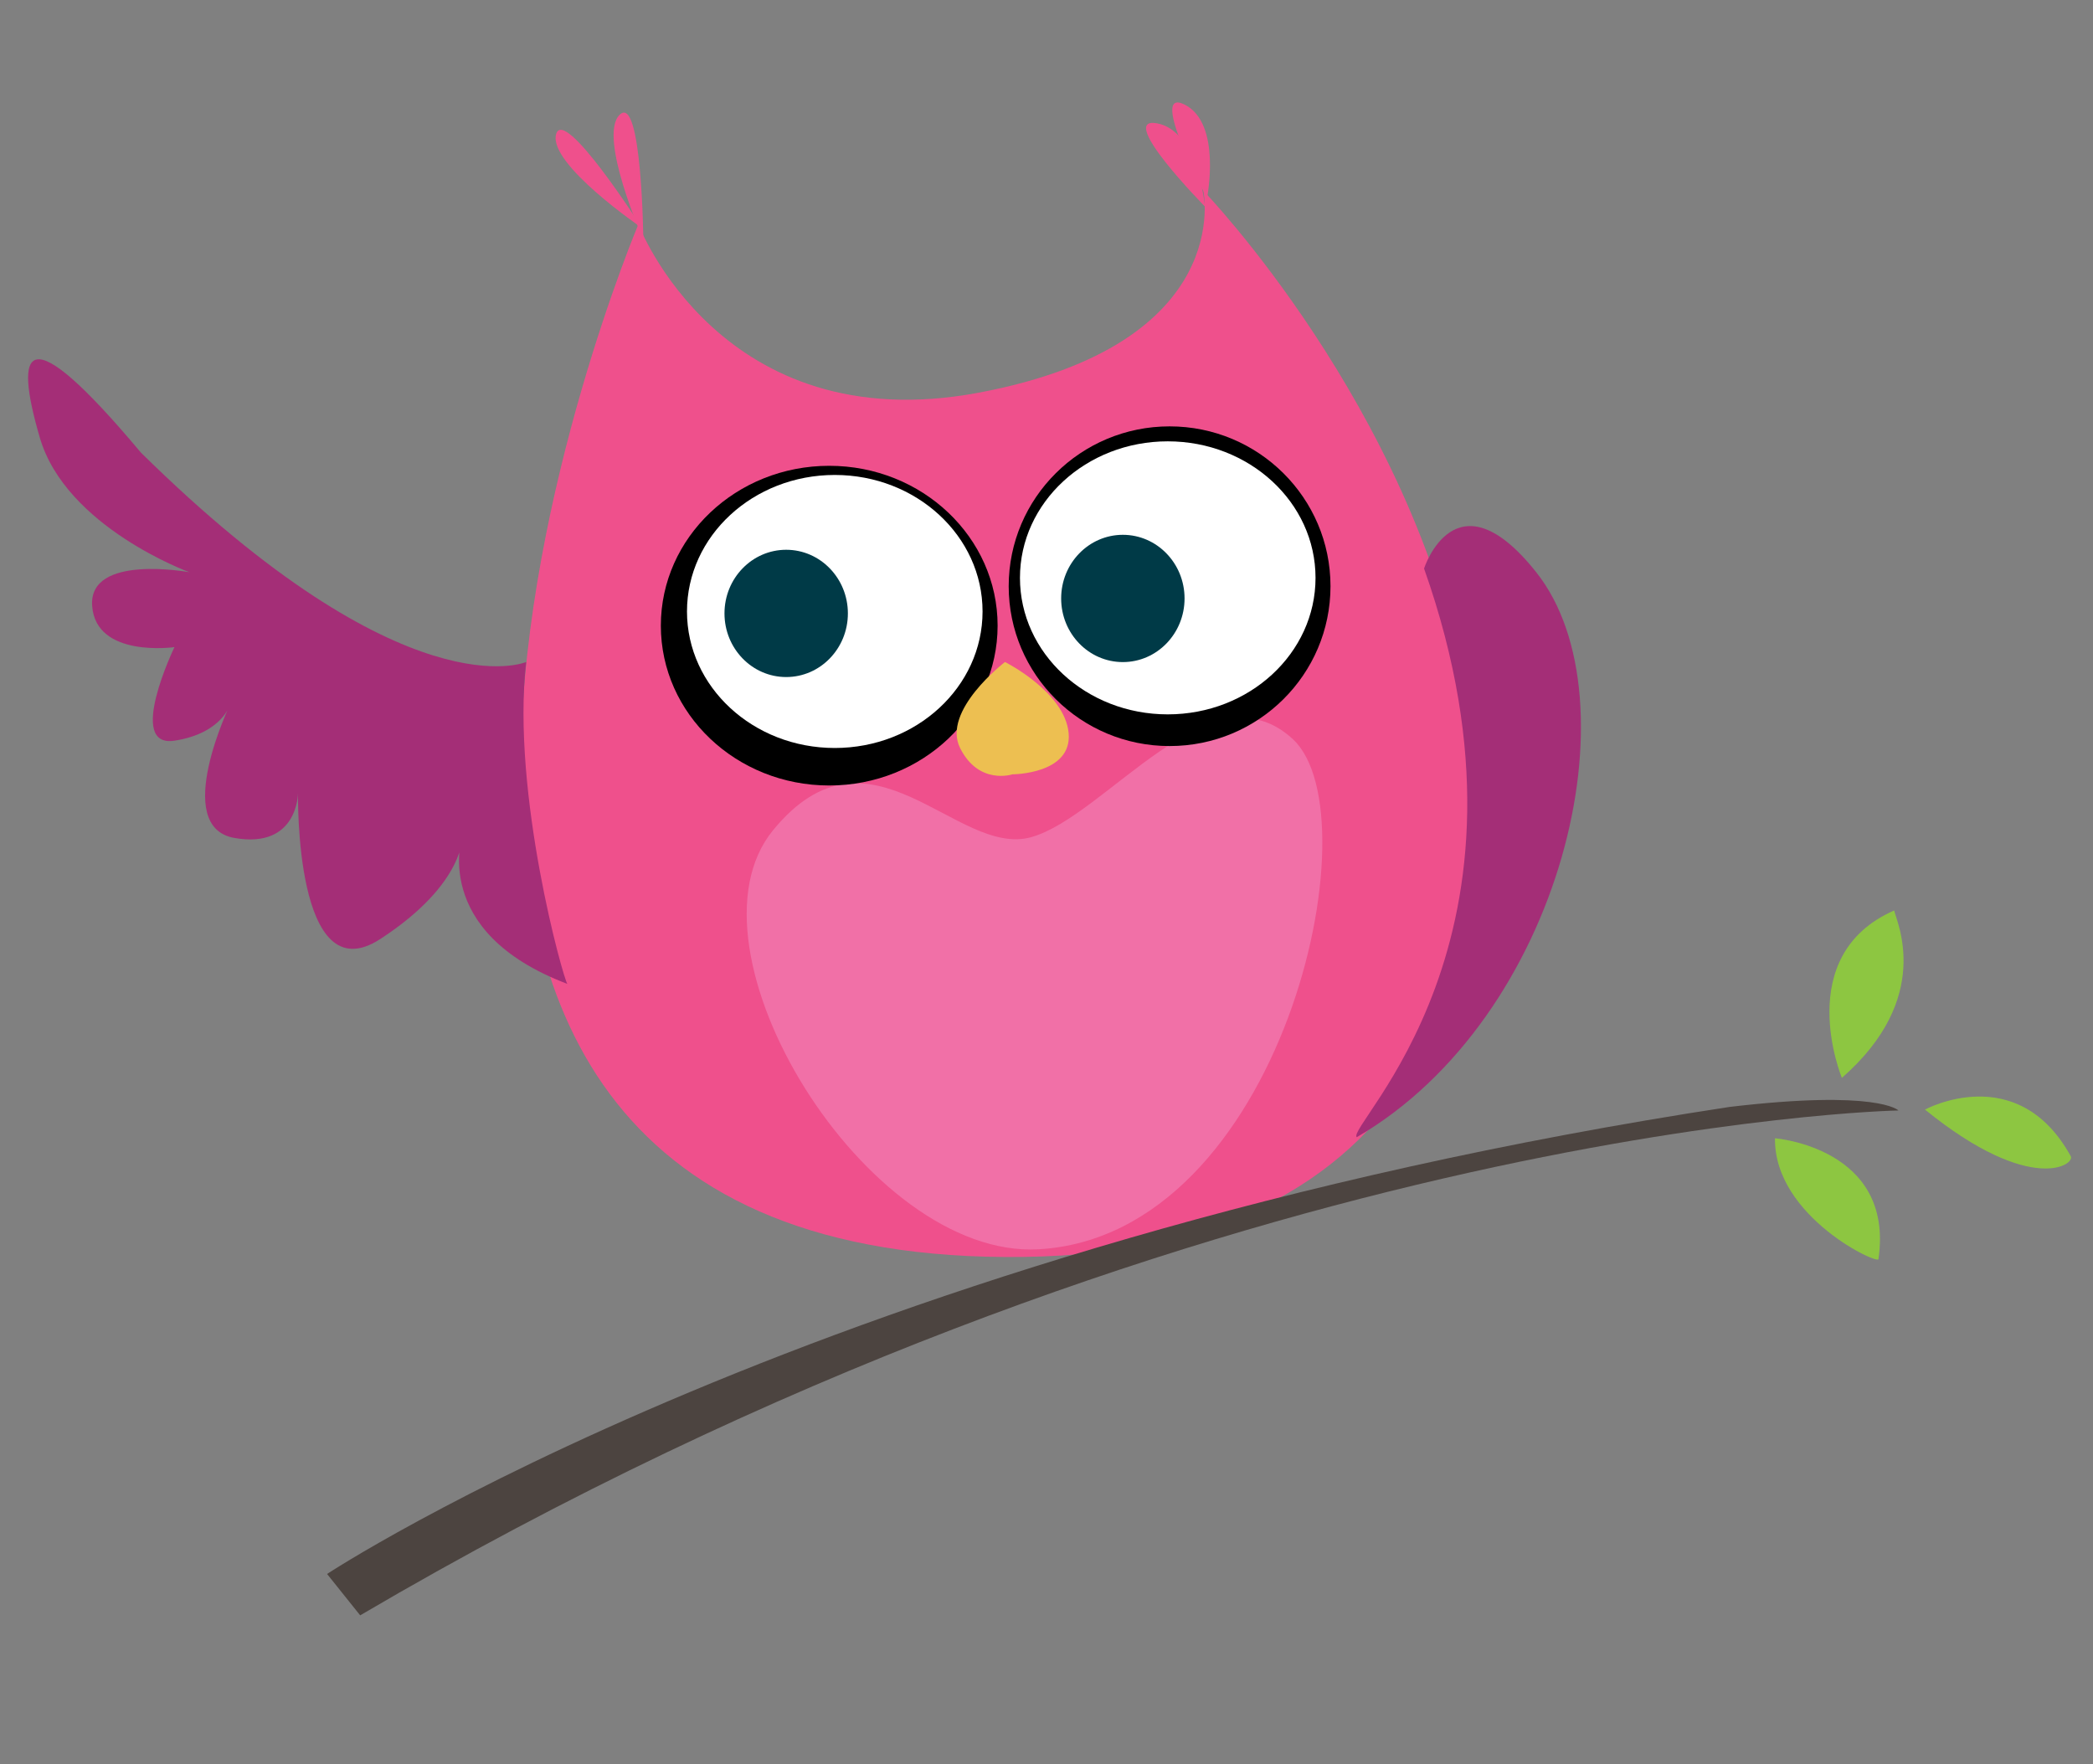
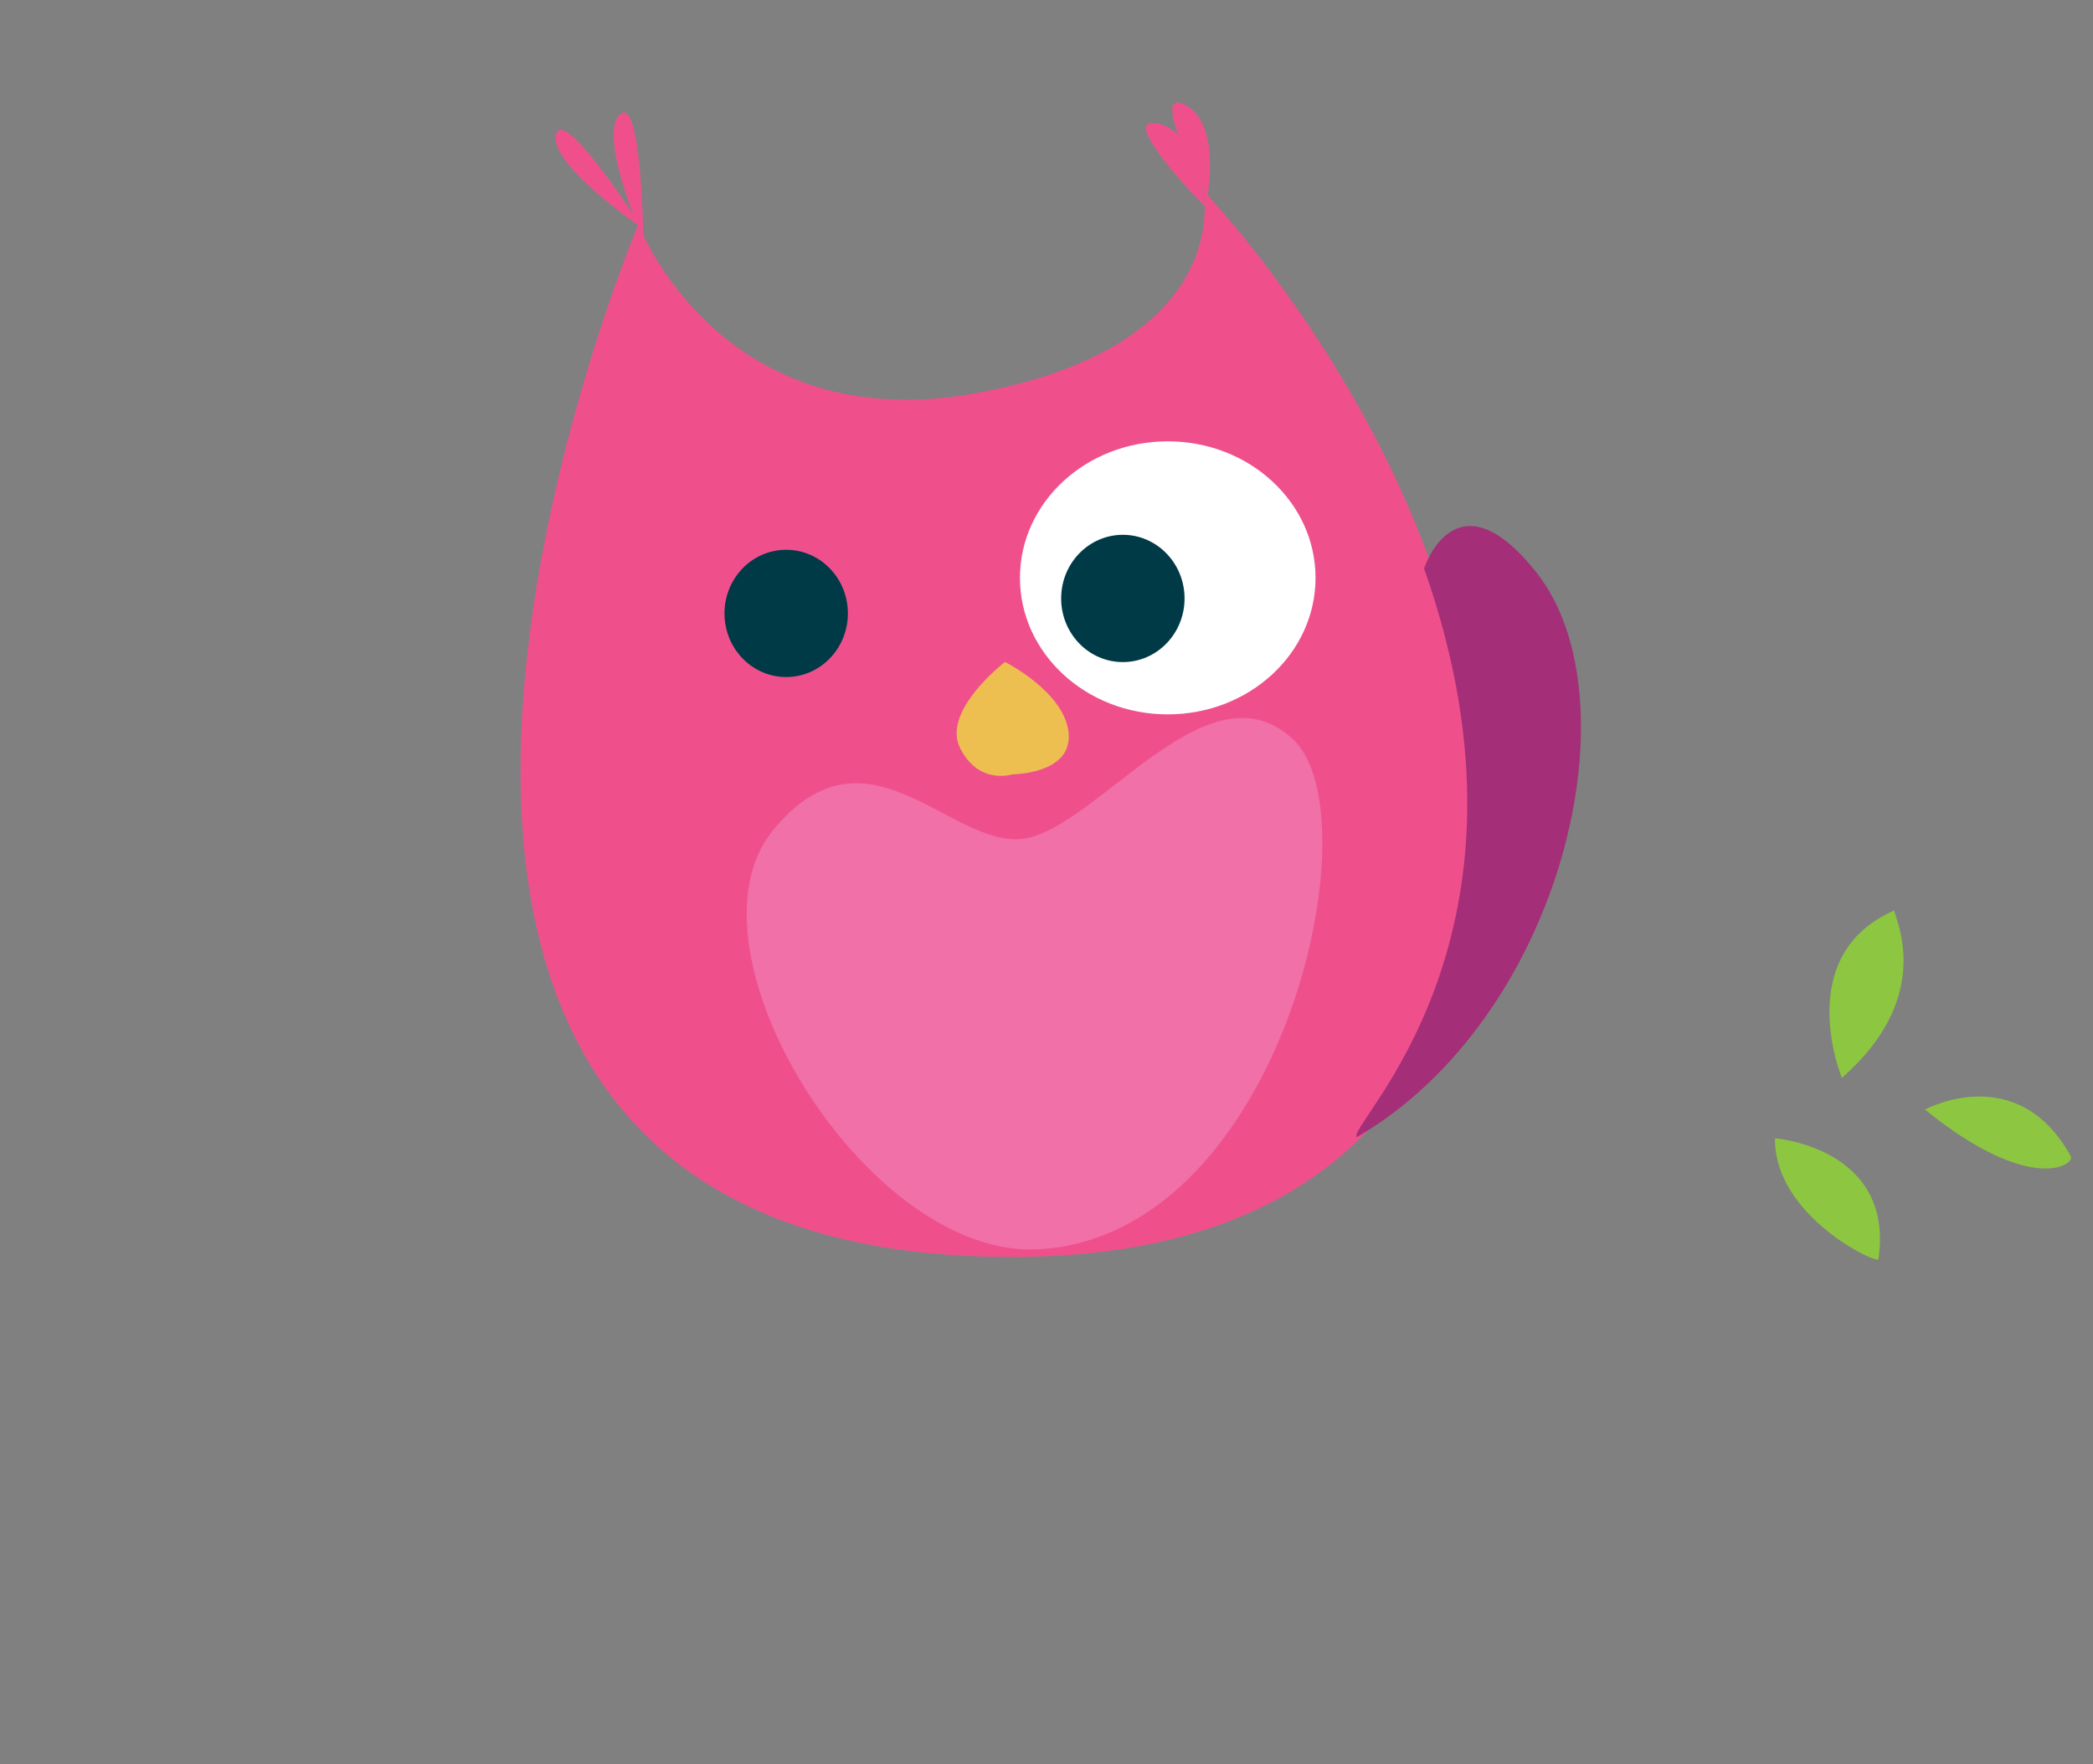
<svg xmlns="http://www.w3.org/2000/svg" version="1.1" id="Layer_1" x="0px" y="0px" width="2377.9px" height="2004.2px" viewBox="0 0 2377.9 2004.2" style="enable-background:new 0 0 2377.9 2004.2;" xml:space="preserve">
  <rect x="0" y="0" width="2377.9" height="2004.2" fill="#808080" stroke="none" />
  <style type="text/css">

	.st0{fill:#EF508C;}

	.st1{fill:#A42E77;}

	.st2{fill:#F170A7;}

	.st3{display:none;}

	.st4{display:inline;fill:#A42E77;}

	.st5{fill:#FFFFFF;}

	.st6{fill:#003A47;}

	.st7{fill:#EDBF51;}

	.st8{fill:#4C4440;}

	.st9{fill:#8DC641;}

</style>
  <g id="Layer_1_1_">
    <path class="st0" d="M725.3,254.8c0,0,93.5,246.5,386.8,191.3s255-229.5,255-229.5s236.5,244.8,297.5,565.3    c53.3,279.4-27.8,639.7-501.6,646.1c-465.4,6.3-577.1-281.6-571.4-573.7C597.6,556.7,725.3,254.8,725.3,254.8z" />
    <path class="st1" d="M1617.9,645.9c0,0,35.8-111.3,127.5,4.3c114.8,144.5,29.8,505.8-204,641.8    C1528.6,1279.2,1766.7,1066.7,1617.9,645.9z" />
    <path class="st2" d="M1180.1,1419.3c-195.8,11.2-412.3-341.2-301.8-476.1s208.3,31.7,293.3,7.9c85-23.8,204-198.4,297.5-111.1    C1562.6,927.4,1456.4,1403.5,1180.1,1419.3z" />
    <path class="st0" d="M1371.3,225.1c0,0-68-127.5-25.5-106.3C1388.4,140.1,1371.3,225.1,1371.3,225.1z" />
    <path class="st0" d="M729.5,259.1c0,0-89.3-140.3-97.8-106.3C623.3,186.8,729.5,259.1,729.5,259.1z" />
    <path class="st0" d="M730.9,272.3c0,0-1.7-166.3-26.9-141.9S730.9,272.3,730.9,272.3z" />
    <path class="st0" d="M1369,234.7c0,0-101.4-102.9-54.6-94.6C1361.2,148.4,1369,234.7,1369,234.7z" />
-     <path class="st1" d="M597.8,752.1c0,0-136,59.5-437.8-238c-131.8-157.3-144.5-119-114.8-17s170,153,170,153s-114.8-21.3-110.5,38.3    c4.3,59.5,93.5,46.8,93.5,46.8s-55.3,114.8,0,106.3S262,799,262,799s-68,140.3,4.3,153c72.3,12.8,72.3-51,72.3-51    s-4.3,229.5,93.5,165.8s93.5-119,93.5-119s-38.3,110.5,119,170C640.3,1113.4,580.8,900.8,597.8,752.1z" />
  </g>
  <g id="Layer_4" class="st3">
    <path class="st4" d="M147-433.4c0,0-14.9-7.5-24-2c-15,9-44,108,64,137C186-298.4,134-357.4,147-433.4z" />
  </g>
  <g id="Layer_2">
-     <ellipse cx="942.1" cy="710.8" rx="191.3" ry="181.6" />
-     <ellipse cx="1328.8" cy="666" rx="182.8" ry="181.6" />
-   </g>
+     </g>
  <g id="Layer_3">
-     <ellipse class="st5" cx="948.4" cy="694.7" rx="167.9" ry="155.1" />
    <ellipse class="st5" cx="1326.7" cy="656.5" rx="167.9" ry="155.1" />
    <ellipse class="st6" cx="893.2" cy="696.9" rx="70.1" ry="72.3" />
    <ellipse class="st6" cx="1275.7" cy="679.9" rx="70.1" ry="72.3" />
    <path class="st7" d="M1141.8,752.1c0,0-72.3,55.3-51,97.8s59.5,29.8,59.5,29.8s68,0,63.8-46.8    C1209.8,786.1,1141.8,752.1,1141.8,752.1z" />
  </g>
-   <path class="st8" d="M371.6,1788.2c0,0,567-373.9,1593.3-530.6c169-20,192,4,192,4s-797,15-1747.7,573.6   C412.9,1839.8,371.6,1788.2,371.6,1788.2z" />
  <path class="st9" d="M2092.6,1224.6c0,0-57.5-138.9,59.4-190.2C2154.8,1047.6,2196.7,1133.4,2092.6,1224.6z" />
  <path class="st9" d="M2016.6,1293.2c0,0,135.7,10.6,117.6,136.9C2137.4,1439,2015.3,1382.9,2016.6,1293.2z" />
  <path class="st9" d="M2187,1260.6c0,0,104.6-56.9,165.3,52.4C2359.8,1322.3,2308.7,1359.4,2187,1260.6z" />
</svg>